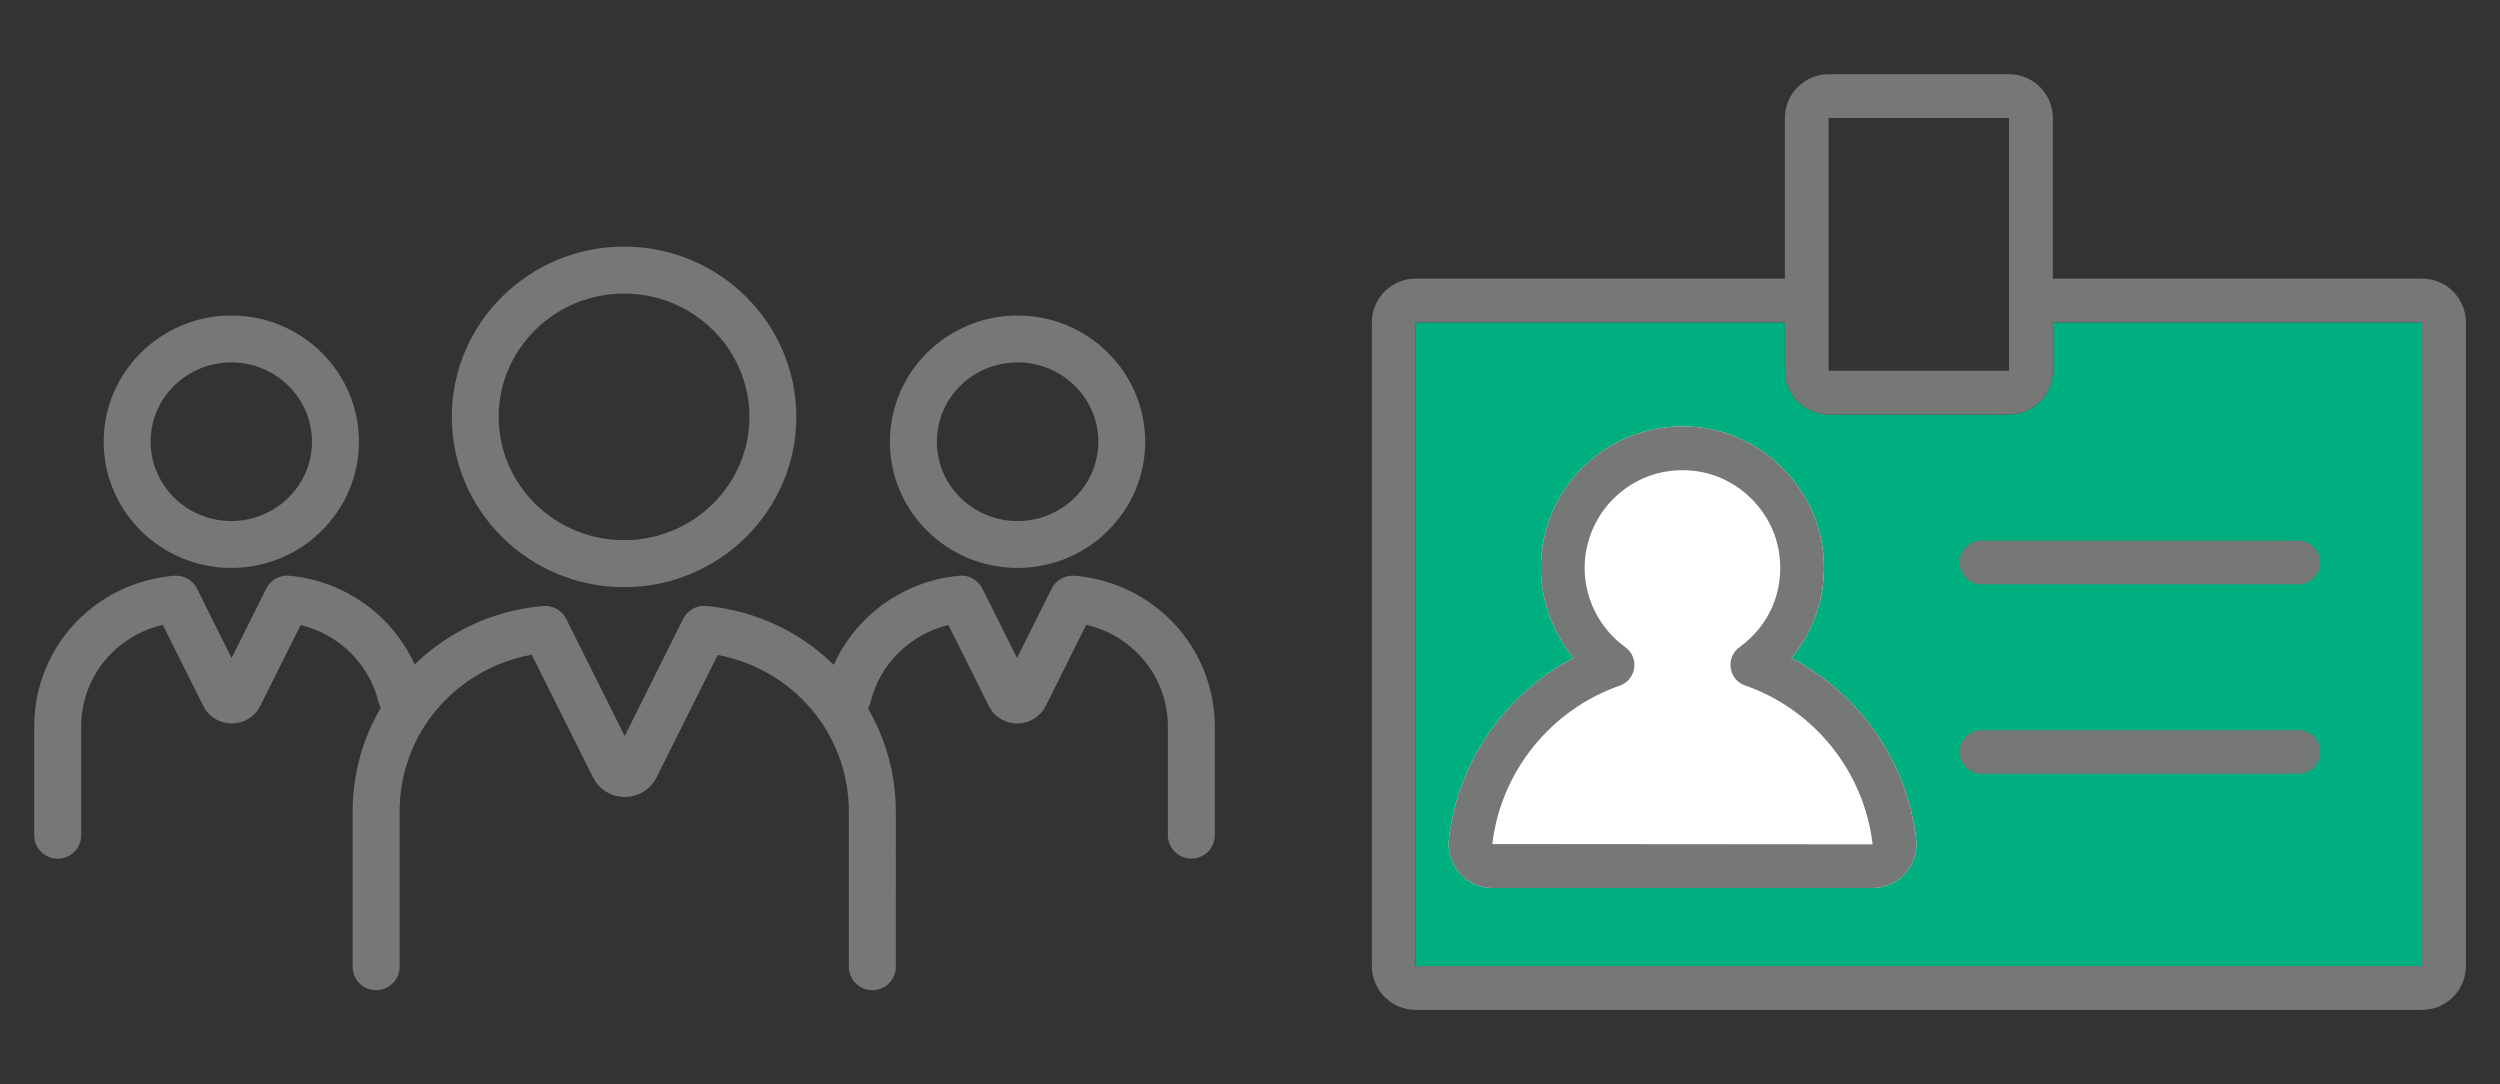
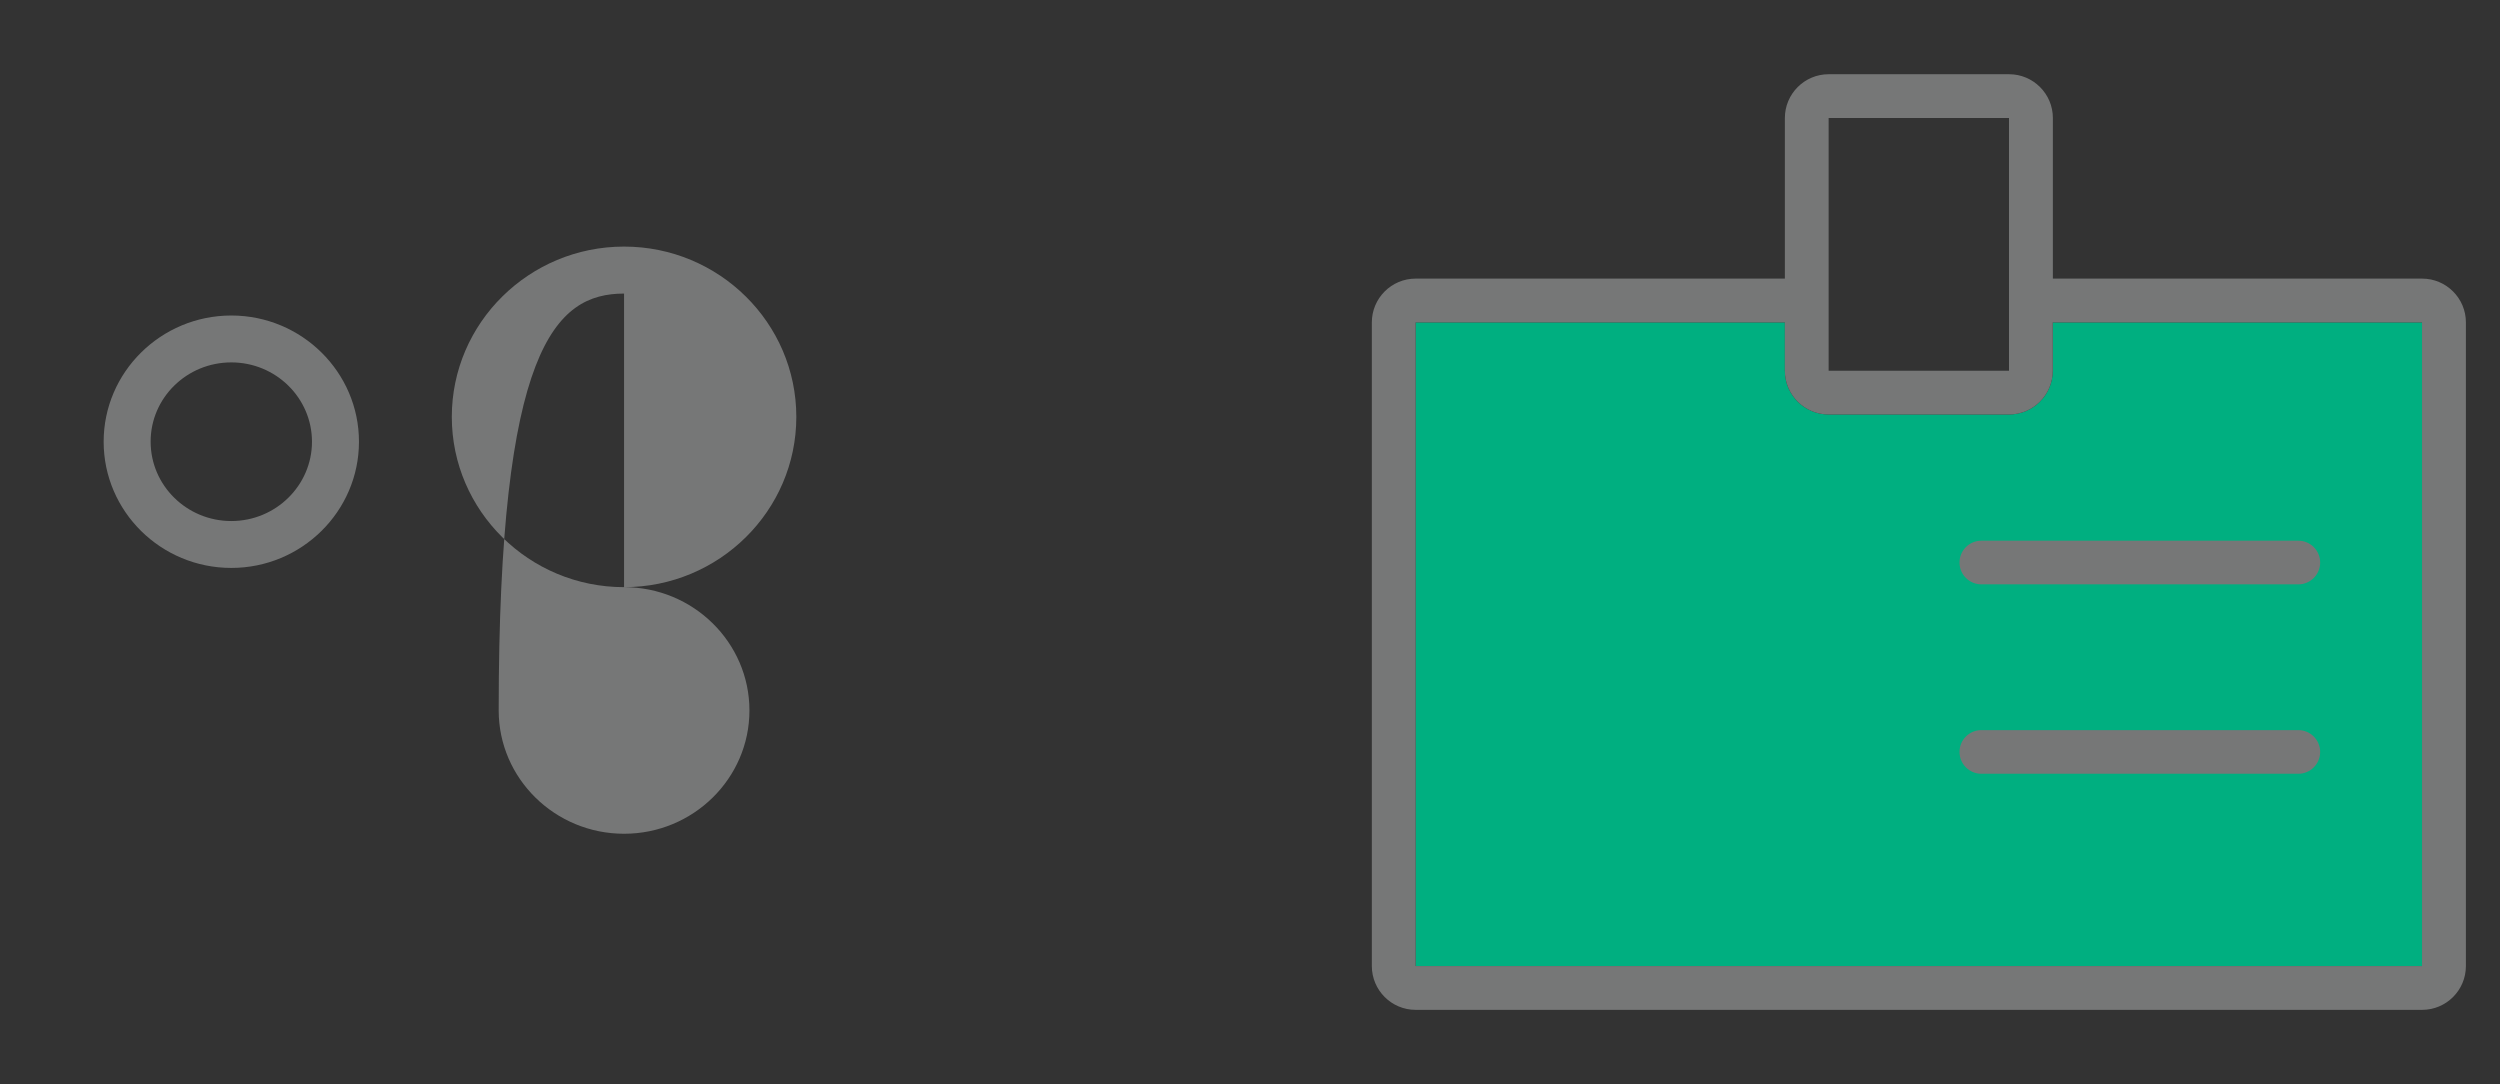
<svg xmlns="http://www.w3.org/2000/svg" version="1.1" id="レイヤー_1" x="0px" y="0px" viewBox="0 0 240.48 104.27" style="enable-background:new 0 0 240.48 104.27;" xml:space="preserve">
  <rect x="0" y="0" width="240.48" height="104.27" fill="#333333" stroke="none" />
  <style type="text/css">
	.st0{fill:#767777;}
	.st1{fill:#00AF80;}
	.st2{fill:#FFFFFF;}
</style>
  <g>
    <g>
-       <path class="st0" d="M60.03,56.48c9.14,0,16.57-7.35,16.57-16.38c0-9.03-7.43-16.38-16.57-16.38c-9.14,0-16.57,7.35-16.57,16.38    C43.46,49.13,50.89,56.48,60.03,56.48z M60.03,28.24c6.65,0,12.06,5.32,12.06,11.86c0,6.54-5.41,11.86-12.06,11.86    c-6.65,0-12.06-5.32-12.06-11.86C47.97,33.56,53.38,28.24,60.03,28.24z" />
+       <path class="st0" d="M60.03,56.48c9.14,0,16.57-7.35,16.57-16.38c0-9.03-7.43-16.38-16.57-16.38c-9.14,0-16.57,7.35-16.57,16.38    C43.46,49.13,50.89,56.48,60.03,56.48z c6.65,0,12.06,5.32,12.06,11.86c0,6.54-5.41,11.86-12.06,11.86    c-6.65,0-12.06-5.32-12.06-11.86C47.97,33.56,53.38,28.24,60.03,28.24z" />
      <path class="st0" d="M22.25,54.63c6.77,0,12.28-5.45,12.28-12.14s-5.51-12.14-12.28-12.14c-6.77,0-12.28,5.45-12.28,12.14    S15.47,54.63,22.25,54.63z M22.25,34.86c4.28,0,7.76,3.42,7.76,7.63c0,4.2-3.48,7.63-7.76,7.63c-4.28,0-7.76-3.42-7.76-7.63    C14.48,38.28,17.96,34.86,22.25,34.86z" />
-       <path class="st0" d="M97.88,54.63c6.77,0,12.28-5.45,12.28-12.14s-5.51-12.14-12.28-12.14c-6.77,0-12.28,5.45-12.28,12.14    S91.1,54.63,97.88,54.63z M97.88,34.86c4.28,0,7.77,3.42,7.77,7.63c0,4.2-3.48,7.63-7.77,7.63c-4.28,0-7.76-3.42-7.76-7.63    C90.11,38.28,93.59,34.86,97.88,34.86z" />
-       <path class="st0" d="M103.38,55.38c-0.93-0.07-1.8,0.41-2.22,1.24l-3.33,6.67l-3.33-6.67c-0.42-0.83-1.31-1.33-2.23-1.24    c-5.36,0.5-9.93,3.83-12.07,8.57c-3.19-3.12-7.44-5.21-12.26-5.66c-0.93-0.09-1.81,0.41-2.23,1.24L60.09,70.8l-5.63-11.27    c-0.41-0.83-1.29-1.31-2.22-1.24c-4.85,0.42-9.14,2.5-12.35,5.62c-2.15-4.71-6.71-8.03-12.05-8.53c-0.92-0.09-1.81,0.4-2.23,1.24    l-3.33,6.67l-3.33-6.67c-0.41-0.83-1.29-1.31-2.22-1.24C9.07,56.05,3.29,62.29,3.29,69.9v10.44c0,1.25,1.01,2.26,2.26,2.26    c1.25,0,2.26-1.01,2.26-2.26V69.9c0-4.75,3.28-8.73,7.85-9.79l3.89,7.79c0.52,1.04,1.57,1.69,2.75,1.69c0,0,0,0,0,0    c1.17,0,2.22-0.65,2.74-1.7l3.88-7.77c3.67,0.89,6.59,3.72,7.49,7.42c0.05,0.19,0.13,0.37,0.22,0.54    c-1.72,2.94-2.71,6.34-2.71,9.99v14.92c0,1.25,1.01,2.26,2.26,2.26s2.26-1.01,2.26-2.26V78.07c0-7.51,5.37-13.75,12.71-15.09    l5.89,11.79c0.58,1.16,1.75,1.89,3.06,1.89c1.3,0,2.48-0.72,3.06-1.89l5.88-11.77c7.28,1.37,12.61,7.61,12.61,15.07v14.92    c0,1.25,1.01,2.26,2.26,2.26c1.25,0,2.26-1.01,2.26-2.26V78.07c0-3.62-0.98-7.01-2.68-9.93c0.11-0.18,0.2-0.38,0.25-0.6    c0.9-3.69,3.82-6.53,7.49-7.42l3.88,7.77c0.52,1.05,1.57,1.7,2.74,1.7c0,0,0,0,0,0c1.17,0,2.22-0.65,2.75-1.7l3.89-7.79    c4.56,1.06,7.85,5.04,7.85,9.79v10.44c0,1.25,1.01,2.26,2.26,2.26c1.25,0,2.26-1.01,2.26-2.26V69.9    C116.83,62.29,111.05,56.05,103.38,55.38z" />
    </g>
    <g>
      <g>
        <path class="st1" d="M232.99,92.93h-96.82V31.01h35.52v4.65c0,2.32,1.89,4.21,4.21,4.21h17.35c2.32,0,4.21-1.89,4.21-4.21v-4.65     h35.52V92.93z" />
-         <path class="st2" d="M172.32,63.3c2.39-2.88,3.52-6.67,3.01-10.5c-0.8-6.09-5.82-11.01-11.93-11.7     c-3.88-0.44-7.76,0.79-10.64,3.37c-2.89,2.58-4.54,6.28-4.54,10.15c0,3.19,1.14,6.25,3.14,8.67c-6.55,3.44-11.13,9.97-11.99,17.4     c-0.14,1.21,0.24,2.42,1.05,3.33c0.79,0.89,1.94,1.4,3.13,1.4h36.59c1.2,0,2.34-0.51,3.13-1.41c0.81-0.9,1.19-2.12,1.05-3.33     C183.45,73.27,178.87,66.74,172.32,63.3z" />
      </g>
      <g>
        <path class="st0" d="M232.99,26.8h-35.52V11.35c0-2.32-1.89-4.21-4.21-4.21H175.9c-2.32,0-4.21,1.89-4.21,4.21V26.8h-35.52     c-2.32,0-4.21,1.89-4.21,4.21v61.92c0,2.32,1.89,4.21,4.21,4.21h96.82c2.32,0,4.21-1.89,4.21-4.21V31.01     C237.2,28.69,235.31,26.8,232.99,26.8z M175.9,11.35h17.35l0,24.31H175.9V11.35z M232.99,92.93h-96.82V31.01h35.52v4.65     c0,2.32,1.89,4.21,4.21,4.21h17.35c2.32,0,4.21-1.89,4.21-4.21v-4.65h35.52V92.93z" />
-         <path class="st0" d="M172.32,63.3c2.39-2.88,3.52-6.67,3.01-10.5c-0.8-6.09-5.82-11.01-11.93-11.7     c-3.88-0.44-7.76,0.79-10.64,3.37c-2.89,2.58-4.54,6.28-4.54,10.15c0,3.19,1.14,6.25,3.14,8.67c-6.55,3.44-11.13,9.97-11.99,17.4     c-0.14,1.21,0.24,2.42,1.05,3.33c0.79,0.89,1.94,1.4,3.13,1.4h36.59c1.2,0,2.34-0.51,3.13-1.41c0.81-0.9,1.19-2.12,1.05-3.33     C183.45,73.27,178.87,66.74,172.32,63.3z M143.55,81.19c0.81-6.95,5.62-12.93,12.26-15.24c0.74-0.26,1.28-0.91,1.39-1.68     c0.11-0.78-0.21-1.55-0.85-2.01c-2.45-1.77-3.92-4.62-3.92-7.62c0-2.67,1.14-5.23,3.14-7.02c1.75-1.56,3.94-2.39,6.26-2.39     c0.37,0,0.74,0.02,1.11,0.06c4.21,0.47,7.67,3.87,8.22,8.06c0.46,3.51-0.97,6.84-3.83,8.9c-0.64,0.46-0.97,1.24-0.85,2.01     c0.11,0.78,0.65,1.43,1.39,1.68c6.64,2.3,11.45,8.29,12.26,15.28L143.55,81.19z" />
        <path class="st0" d="M190.59,52.01c-1.16,0-2.1,0.94-2.1,2.1c0,1.16,0.94,2.1,2.1,2.1h30.49c1.16,0,2.1-0.94,2.1-2.1     c0-1.16-0.94-2.1-2.1-2.1H190.59z" />
        <path class="st0" d="M221.08,70.23h-30.49c-1.16,0-2.1,0.94-2.1,2.1c0,1.16,0.94,2.1,2.1,2.1h30.49c1.16,0,2.1-0.94,2.1-2.1     C223.18,71.18,222.24,70.23,221.08,70.23z" />
      </g>
    </g>
  </g>
</svg>